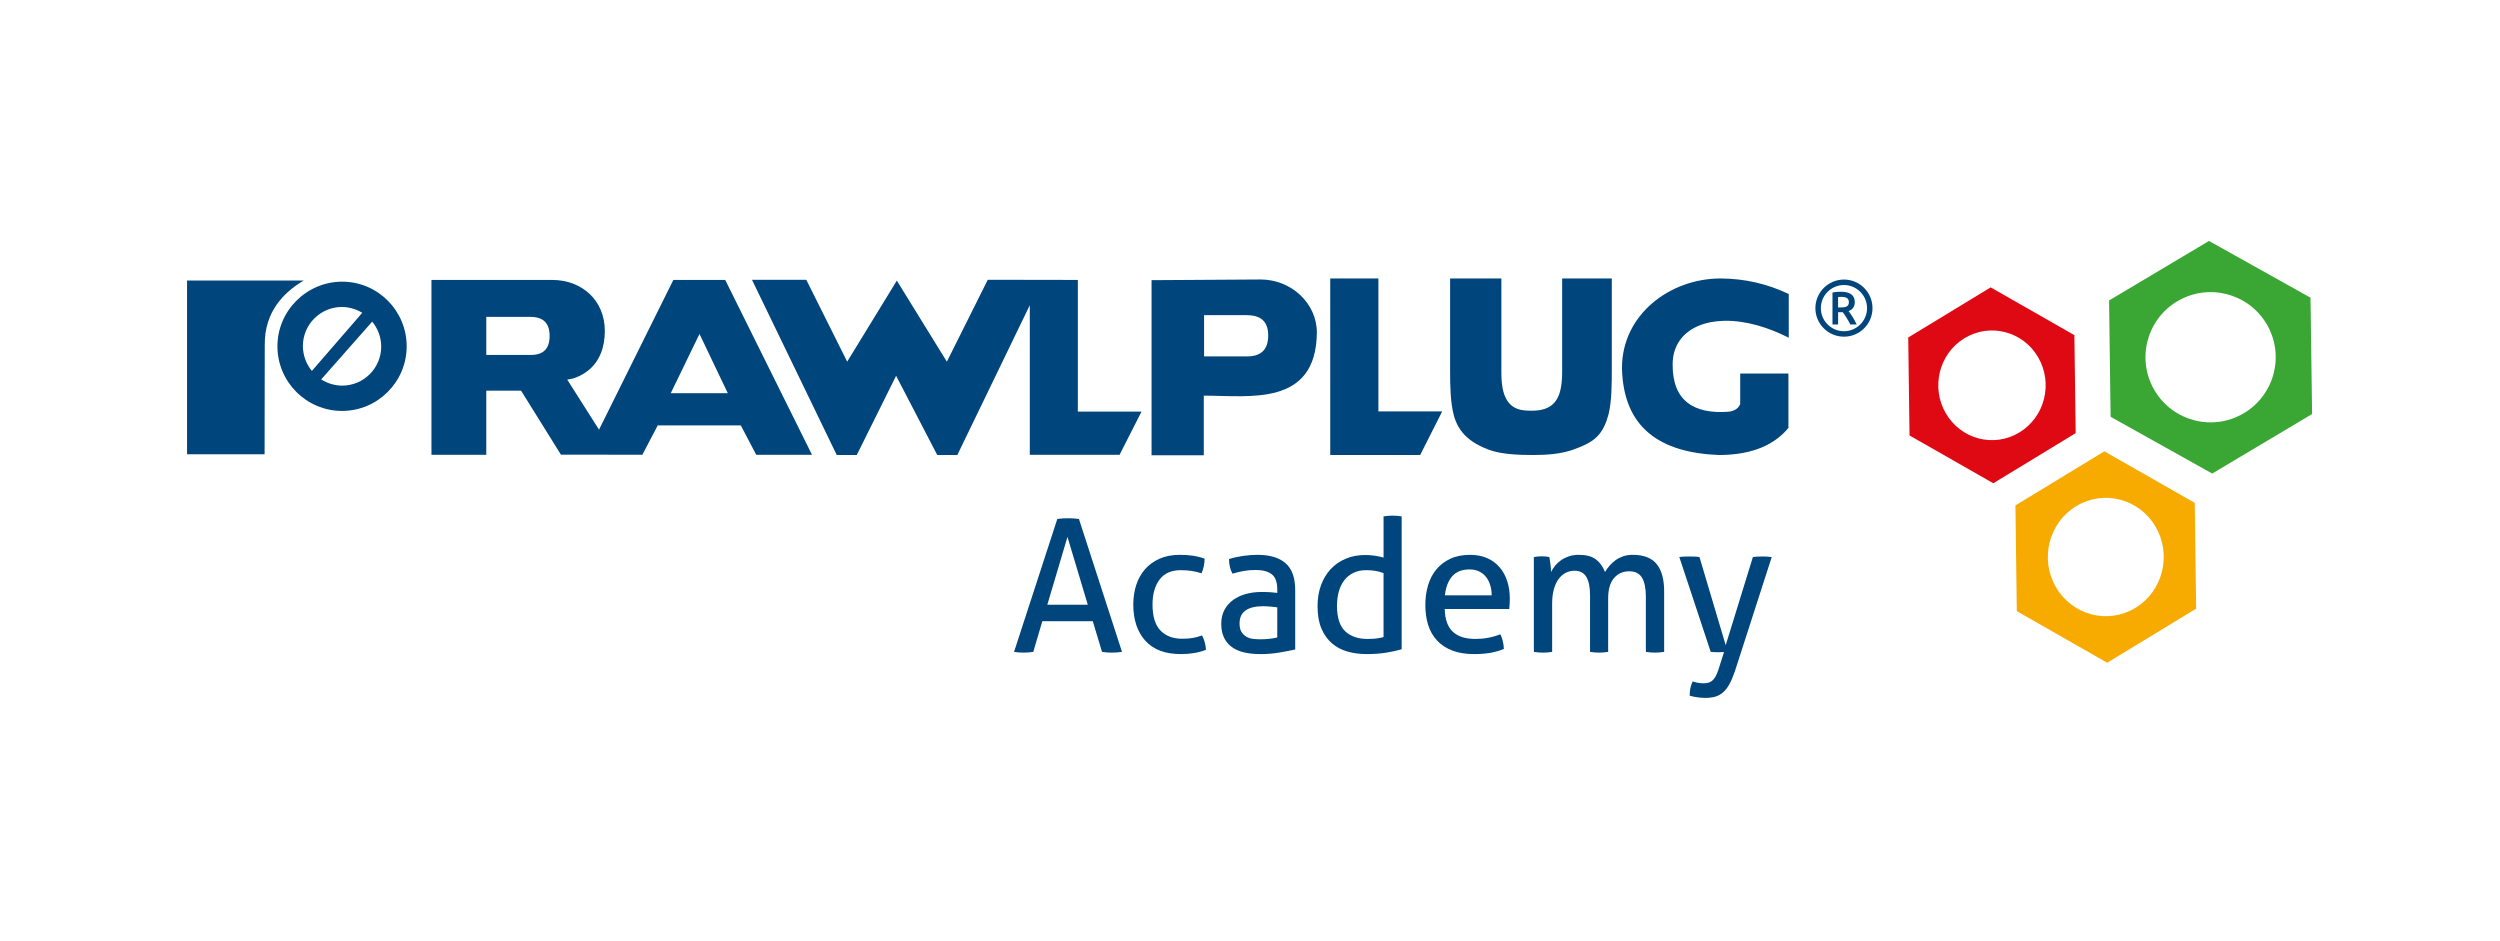
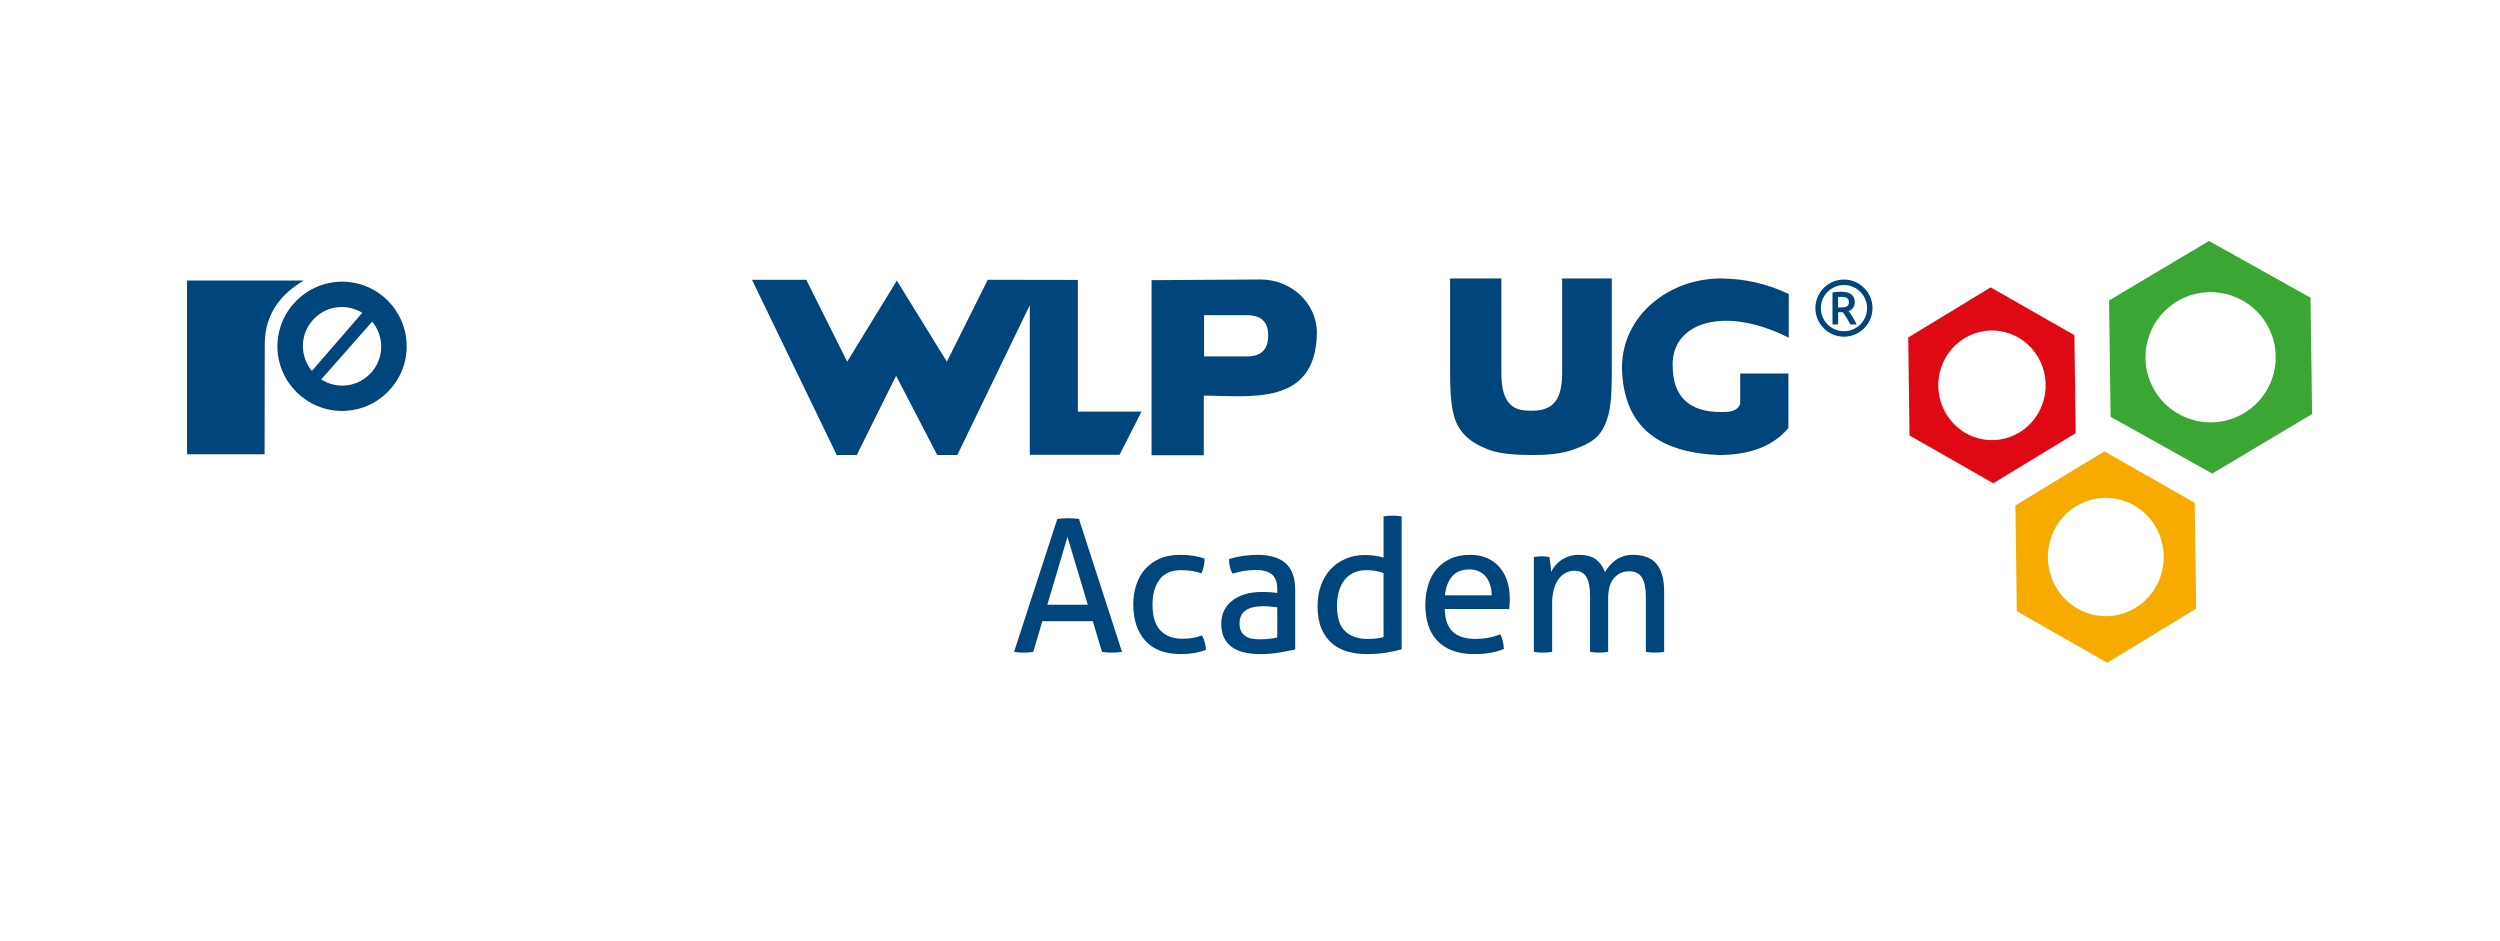
<svg xmlns="http://www.w3.org/2000/svg" id="Layer_1" viewBox="0 0 2869.33 1080">
  <defs>
    <style>.cls-1{fill:#f7aa00;}.cls-1,.cls-2,.cls-3,.cls-4{stroke-width:0px;}.cls-1,.cls-2,.cls-4{fill-rule:evenodd;}.cls-2{fill:#3aa735;}.cls-3{fill:#00457c;}.cls-4{fill:#df0914;}</style>
  </defs>
  <path class="cls-2" d="M2535.31,276.54l-114.67,68.32,1.78,133.5,116.58,65.15,114.67-68.31-1.83-133.54-116.53-65.12ZM2575.39,474.22c-35.46,21.13-81.31,9.48-102.43-25.99-21.09-35.41-9.52-81.27,25.94-102.41,35.46-21.13,81.36-9.5,102.46,25.91,21.13,35.46,9.5,81.36-25.96,102.48" />
  <path class="cls-1" d="M2415.24,517.99l-102.07,62.1,1.58,121.33,103.76,59.22,102.08-62.09-1.62-121.37-103.73-59.19ZM2450.92,697.67c-31.56,19.2-72.39,8.61-91.18-23.63-18.78-32.19-8.48-73.86,23.1-93.08,31.56-19.2,72.41-8.63,91.2,23.56,18.79,32.22,8.44,73.95-23.11,93.14" />
  <path class="cls-4" d="M2284.72,329.82l-94.58,57.53,1.47,112.43,96.15,54.88,94.57-57.53-1.49-112.47-96.12-54.85ZM2317.78,496.31c-29.25,17.78-67.05,7.98-84.48-21.89-17.4-29.82-7.85-68.45,21.39-86.25,29.25-17.79,67.09-8,84.5,21.82,17.42,29.88,7.83,68.53-21.42,86.32" />
  <path class="cls-3" d="M1254.24,712.95h-57.92l-10.4,35.22c-1.84.29-3.67.5-5.51.65-1.84.13-3.68.21-5.52.21-1.98,0-3.92-.08-5.83-.21-1.91-.15-3.65-.36-5.2-.65l49.65-152.53c1.84-.28,3.82-.5,5.94-.63,2.12-.14,4.31-.21,6.57-.21,1.98,0,4.03.07,6.16.21,2.12.13,4.16.35,6.15.63l49.43,152.53c-1.7.29-3.61.5-5.73.65-2.12.13-4.18.21-6.16.21-1.83,0-3.7-.08-5.62-.21-1.91-.15-3.7-.36-5.42-.65l-10.6-35.22ZM1202.04,694.07h46.46l-23.33-77.86-23.13,77.86Z" />
  <path class="cls-3" d="M1379.62,729.29c1.13,1.98,2.12,4.45,2.98,7.43.84,2.96,1.34,6.01,1.48,9.12-8.35,3.24-17.89,4.88-28.63,4.88-18.11,0-31.75-5.12-40.94-15.37-9.21-10.25-13.8-24.09-13.8-41.48,0-8.06,1.13-15.55,3.39-22.49,2.27-6.93,5.63-12.94,10.08-18.03,4.45-5.1,10-9.12,16.66-12.1,6.64-2.96,14.35-4.44,23.11-4.44,5.94,0,11.19.36,15.71,1.06,4.52.71,8.83,1.85,12.95,3.39,0,2.41-.33,5.2-.96,8.38-.64,3.19-1.53,5.97-2.65,8.38-6.93-2.41-14.84-3.61-23.76-3.61-10.9,0-19.03,3.61-24.4,10.82-5.38,7.22-8.06,16.76-8.06,28.64,0,13.58,3.03,23.52,9.12,29.8,6.08,6.3,14.42,9.45,25.03,9.45,4.25,0,8.16-.29,11.77-.86,3.61-.55,7.25-1.55,10.93-2.97" />
  <path class="cls-3" d="M1465.96,676.46c0-8.34-2.12-14.14-6.37-17.39-4.24-3.25-10.4-4.88-18.45-4.88-4.96,0-9.58.38-13.89,1.16-4.32.78-8.53,1.8-12.63,3.08-2.69-4.66-4.03-10.26-4.03-16.76,4.81-1.56,10.12-2.76,15.91-3.61,5.8-.84,11.38-1.27,16.77-1.27,14.13,0,24.89,3.22,32.25,9.65,7.35,6.44,11.03,16.72,11.03,30.87v68.1c-4.96,1.14-10.98,2.31-18.04,3.51-7.07,1.2-14.28,1.81-21.63,1.81-6.93,0-13.2-.63-18.78-1.91-5.59-1.28-10.32-3.32-14.21-6.16-3.89-2.82-6.91-6.43-9.02-10.82-2.12-4.38-3.19-9.68-3.19-15.91s1.25-11.42,3.71-16.02c2.47-4.6,5.84-8.41,10.08-11.45,4.25-3.03,9.13-5.31,14.64-6.79,5.51-1.49,11.32-2.24,17.4-2.24,4.52,0,8.23.1,11.14.32,2.9.21,5.34.45,7.32.74v-4.03ZM1465.96,697.05c-2.12-.29-4.81-.57-8.06-.86-3.27-.28-6.02-.42-8.28-.42-8.77,0-15.46,1.62-20.05,4.89-4.61,3.24-6.89,8.2-6.89,14.84,0,4.24.78,7.57,2.33,9.98,1.56,2.39,3.51,4.23,5.84,5.51,2.33,1.27,4.9,2.05,7.74,2.34,2.83.28,5.51.42,8.06.42,3.27,0,6.62-.17,10.08-.53,3.47-.36,6.54-.89,9.23-1.59v-34.58Z" />
-   <path class="cls-3" d="M1587.95,592.66c1.55-.29,3.31-.5,5.3-.63,1.98-.14,3.67-.22,5.09-.22,1.56,0,3.3.07,5.19.22,1.92.14,3.64.35,5.19.63v152.54c-5.35,1.56-11.38,2.86-18.02,3.93-6.65,1.05-14.08,1.58-22.27,1.58-7.63,0-14.9-.95-21.75-2.86-6.85-1.91-12.83-5.06-17.93-9.44-5.1-4.39-9.12-10.04-12.09-16.98-2.98-6.92-4.46-15.48-4.46-25.67,0-8.77,1.3-16.77,3.92-23.98,2.62-7.22,6.33-13.4,11.14-18.56,4.8-5.17,10.58-9.15,17.3-11.99,6.72-2.82,14.17-4.23,22.39-4.23,3.67,0,7.38.28,11.14.84,3.75.57,7.02,1.28,9.86,2.11v-47.3ZM1587.95,657.8c-2.84-1.13-5.87-1.98-9.13-2.55-3.24-.57-6.78-.85-10.6-.85-5.8,0-10.82,1.06-15.07,3.19-4.24,2.11-7.75,5.02-10.5,8.7-2.76,3.68-4.8,8.03-6.15,13.04-1.35,5.04-2.03,10.51-2.03,16.45.15,13.43,3.32,23.05,9.55,28.85,6.22,5.8,14.7,8.7,25.46,8.7,3.67,0,7.07-.18,10.18-.53,3.1-.36,5.86-.89,8.27-1.6v-73.4Z" />
+   <path class="cls-3" d="M1587.95,592.66c1.55-.29,3.31-.5,5.3-.63,1.98-.14,3.67-.22,5.09-.22,1.56,0,3.3.07,5.19.22,1.92.14,3.64.35,5.19.63v152.54c-5.35,1.56-11.38,2.86-18.02,3.93-6.65,1.05-14.08,1.58-22.27,1.58-7.63,0-14.9-.95-21.75-2.86-6.85-1.91-12.83-5.06-17.93-9.44-5.1-4.39-9.12-10.04-12.09-16.98-2.98-6.92-4.46-15.48-4.46-25.67,0-8.77,1.3-16.77,3.92-23.98,2.62-7.22,6.33-13.4,11.14-18.56,4.8-5.17,10.58-9.15,17.3-11.99,6.72-2.82,14.17-4.23,22.39-4.23,3.67,0,7.38.28,11.14.84,3.75.57,7.02,1.28,9.86,2.11v-47.3ZM1587.95,657.8c-2.84-1.13-5.87-1.98-9.13-2.55-3.24-.57-6.78-.85-10.6-.85-5.8,0-10.82,1.06-15.07,3.19-4.24,2.11-7.75,5.02-10.5,8.7-2.76,3.68-4.8,8.03-6.15,13.04-1.35,5.04-2.03,10.51-2.03,16.45.15,13.43,3.32,23.05,9.55,28.85,6.22,5.8,14.7,8.7,25.46,8.7,3.67,0,7.07-.18,10.18-.53,3.1-.36,5.86-.89,8.27-1.6v-73.4" />
  <path class="cls-3" d="M1658.17,698.95c.28,11.89,3.36,20.59,9.23,26.1,5.87,5.52,14.54,8.27,25.99,8.27,10.05,0,19.58-1.77,28.63-5.3,1.14,2.11,2.06,4.7,2.76,7.74.72,3.04,1.14,6.05,1.28,9.02-4.66,1.99-9.79,3.47-15.37,4.45-5.59.99-11.78,1.49-18.57,1.49-9.91,0-18.38-1.38-25.46-4.14-7.07-2.77-12.91-6.64-17.5-11.67-4.6-5.01-7.95-10.96-10.08-17.81-2.12-6.86-3.18-14.39-3.18-22.59s1.03-15.59,3.08-22.6c2.05-6.99,5.2-13.07,9.44-18.24,4.25-5.16,9.57-9.26,16.02-12.31,6.43-3.03,14.04-4.55,22.8-4.55,7.5,0,14.07,1.27,19.73,3.82,5.66,2.55,10.39,6.04,14.21,10.5,3.82,4.45,6.72,9.76,8.71,15.91,1.98,6.16,2.96,12.84,2.96,20.06,0,1.98-.07,4.06-.2,6.25-.15,2.19-.29,4.06-.44,5.62h-74.04ZM1712.06,683.25c0-3.96-.53-7.74-1.59-11.35-1.07-3.61-2.62-6.75-4.68-9.43-2.04-2.7-4.66-4.85-7.84-6.48-3.19-1.62-6.97-2.44-11.36-2.44-8.62,0-15.24,2.62-19.84,7.85-4.59,5.22-7.38,12.51-8.36,21.85h53.67Z" />
  <path class="cls-3" d="M1760.44,639.34c1.55-.29,3.07-.49,4.55-.64,1.5-.14,3.02-.21,4.57-.21s3.01.07,4.35.21c1.34.15,2.78.36,4.34.64.43,2.12.85,4.92,1.28,8.38.43,3.46.64,6.39.64,8.8,1.27-2.55,2.87-4.98,4.77-7.33,1.9-2.33,4.17-4.42,6.79-6.25,2.61-1.84,5.63-3.32,9.01-4.46,3.4-1.13,7.15-1.69,11.24-1.69,8.49,0,15.03,1.74,19.63,5.2,4.6,3.48,8.11,8.31,10.51,14.54,1.41-2.41,3.15-4.81,5.19-7.22,2.05-2.4,4.36-4.52,6.9-6.36,2.55-1.84,5.44-3.32,8.7-4.46,3.24-1.13,6.92-1.69,11.03-1.69,12.58,0,21.74,3.54,27.47,10.6,5.73,7.08,8.59,17.54,8.59,31.41v69.37c-1.55.28-3.32.49-5.3.63-1.99.14-3.76.21-5.31.21s-3.28-.07-5.2-.21c-1.9-.14-3.64-.35-5.19-.63v-63.23c0-9.76-1.48-17.07-4.45-21.96-2.97-4.88-7.84-7.31-14.64-7.31-7.2,0-13.04,2.62-17.5,7.84-4.45,5.24-6.68,12.95-6.68,23.13v61.53c-1.56.28-3.29.49-5.19.63-1.91.14-3.65.21-5.2.21s-3.28-.07-5.19-.21c-1.91-.14-3.64-.35-5.2-.63v-64.7c0-9.48-1.42-16.58-4.24-21.33-2.84-4.74-7.36-7.1-13.58-7.1-3.55,0-6.86.77-9.98,2.32-3.1,1.58-5.83,3.9-8.16,7.01-2.34,3.11-4.18,7.04-5.52,11.78-1.35,4.73-2.02,10.21-2.02,16.44v55.59c-1.56.28-3.29.49-5.2.63-1.91.14-3.65.21-5.2.21s-3.32-.07-5.3-.21c-1.98-.14-3.75-.35-5.3-.63v-108.84Z" />
-   <path class="cls-3" d="M1978.74,748.38c-1.13,0-2.3.03-3.5.1-1.2.08-2.36.11-3.5.11-1.41,0-2.91-.03-4.45-.11-1.57-.07-2.84-.18-3.83-.31l-36.05-108.83c1.83-.29,3.74-.47,5.73-.54,1.97-.07,3.81-.1,5.5-.1,1.84,0,3.9.04,6.16.1,2.26.07,4.18.25,5.73.54l30.12,101.19,31.2-101.19c2.97-.42,6.42-.64,10.39-.64,1.56,0,3.32.04,5.3.1,1.99.07,3.97.25,5.94.54l-42.22,130.89c-1.99,5.8-4.02,10.68-6.15,14.64-2.13,3.96-4.53,7.15-7.22,9.54-2.68,2.41-5.68,4.1-9.01,5.11-3.33.98-7.19,1.48-11.57,1.48-3.25,0-6.47-.25-9.65-.75-3.19-.49-5.98-1.09-8.38-1.8,0-3.26.29-6.15.85-8.7.56-2.55,1.41-5.09,2.55-7.64,1.28.43,3,.88,5.19,1.38,2.19.5,4.57.74,7.12.74,1.82,0,3.56-.18,5.19-.53,1.61-.36,3.14-1.06,4.55-2.12,1.42-1.06,2.73-2.57,3.94-4.56,1.2-1.98,2.36-4.66,3.48-8.05l6.59-20.59Z" />
-   <path class="cls-3" d="M832.36,321.28h-59.54l-85.31,171.86-36.5-57.46,4.02-.69c6.48-1.12,14.58-5.41,19.66-9.44,14.25-11.24,19.48-28.08,19.48-45.79,0-34.8-26.04-58.47-60.47-58.47h-138.51v200.68h62.92v-73.61h39.92l45.75,73.46h25.12c22.34,0,46.46.1,68.33.14l17.68-33.73h95.34l17.68,33.73h64.03l-99.6-200.68ZM609.24,407.37h-51.11v-43.72h50.14c14.71,0,22.53,6.57,22.53,21.93,0,14.52-6.93,21.79-21.56,21.79M769.86,451.27l32.98-68,32.47,68h-65.46Z" />
  <path class="cls-3" d="M214.67,321.95h133.97c-24.15,14.2-44.85,36.71-44.78,73.16l-.18,126.26h-89v-199.43Z" />
  <path class="cls-3" d="M357.97,425.71c-6.65-7.97-10.33-18.16-10.33-28.64,0-24.64,20.1-44.74,44.73-44.74,8.24,0,16.48,2.45,23.41,6.67l-57.82,66.71ZM427.17,369.17c6.65,8,10.35,18.19,10.35,28.66,0,24.63-20.07,44.76-44.76,44.76-8.5,0-17.01-2.6-24.12-7.12l58.52-66.3ZM318.41,397.46c0,40.85,33.33,74.17,74.17,74.17s74.17-33.32,74.17-74.17-33.11-74.07-73.8-74.17c-40.79-.11-74.54,33.16-74.54,74.17" />
  <polygon class="cls-3" points="1237.07 321.28 1133.7 321.1 1086.74 415.1 1029.32 322.08 972.35 415.1 925.39 321.1 863.06 321.1 960.36 522.22 983.33 522.22 1028.49 431.3 1075.71 522.22 1098.75 522.22 1181.92 350.31 1181.92 521.96 1284.96 521.96 1310.16 472.4 1237.07 472.4 1237.07 321.28" />
-   <polygon class="cls-3" points="1582.03 319.59 1526.75 319.59 1526.78 522.23 1629.96 522.23 1655.26 472.17 1582.03 472.17 1582.03 319.59" />
  <path class="cls-3" d="M1849.89,319.59h-56.95v106.48c0,27.03-5.75,45.46-34.84,45.32-5.77,0-11.73-.22-17.14-2.37-15.93-6.32-17.79-26.6-17.79-41.39v-108.05h-58.84v106.39c0,15.75.22,35.99,4.41,51.25,2.27,8.31,6.39,15.84,12.4,22.12,7.31,7.69,17.59,13.03,27.49,16.8,14.55,5.53,35.84,6.09,51.29,6.09s31.34-1.14,45.23-6.03c9.51-3.39,20.46-7.68,27.73-14.93,6.9-6.82,10.82-16.31,13.24-25.55,3.79-14.81,3.8-36.12,3.8-51.38v-104.75Z" />
  <path class="cls-3" d="M2052.99,387.62v-50.16c-24.94-11.89-50.62-17.68-78.32-17.87-58.15.14-112.9,41.38-113.09,102.51,1.44,69.77,44.52,97.4,111.1,100.13,30.03-.04,60.12-7.12,79.94-31.1v-62.41h-55.33v34.99l-.22.55c-2.42,5.41-7.53,7.6-13.19,8.3-39.63,2.93-64.52-12.54-64.13-54.26-.07-9.83,2.39-19.29,8.02-27.4,11.35-16.24,31.66-22.18,50.56-22.69,25.53-.66,51.98,7.87,74.67,19.42" />
  <path class="cls-3" d="M2116.36,386.42c-18.07,0-32.78-14.69-32.78-32.75s14.71-32.82,32.78-32.82,32.78,14.72,32.78,32.82-14.71,32.75-32.78,32.75M2116.36,327.13c-14.61,0-26.51,11.9-26.51,26.54s11.89,26.48,26.51,26.48,26.51-11.88,26.51-26.48-11.9-26.54-26.51-26.54" />
  <path class="cls-3" d="M2112.95,334.84c5.12,0,9.04.99,11.76,2.95,2.71,1.97,4.07,4.98,4.07,9.02,0,5.05-2.38,8.47-7.12,10.26.65.82,1.37,1.82,2.2,3,.82,1.18,1.66,2.46,2.51,3.84.85,1.38,1.68,2.79,2.47,4.24.79,1.45,1.48,2.88,2.1,4.28h-7.22c-.66-1.29-1.35-2.59-2.1-3.9-.75-1.31-1.51-2.57-2.27-3.81-.78-1.24-1.54-2.4-2.29-3.5-.75-1.08-1.45-2.06-2.1-2.92-.47.03-.89.05-1.22.05h-4.1v14.08h-6.46v-36.68c1.57-.36,3.24-.6,5.03-.73,1.77-.13,3.36-.19,4.75-.19M2113.41,340.7c-1.36,0-2.63.05-3.78.16v12.03h2.81c1.57,0,2.96-.09,4.15-.27,1.2-.18,2.2-.5,3-.97.81-.46,1.41-1.1,1.82-1.88.41-.8.61-1.8.61-3.02,0-1.14-.2-2.11-.61-2.9-.41-.79-1-1.41-1.77-1.88-.78-.46-1.69-.8-2.74-.99-1.06-.2-2.22-.3-3.49-.3" />
  <path class="cls-3" d="M1446.91,320.77l-125.23.79v201h59.94v-68.46c52.32,0,129,12.95,129.78-72.4,0-33.86-29.7-60.93-64.49-60.93M1431,409.08h-49.04v-47.38h48.43c12.74,0,25.17,3.88,25.17,23.33,0,17.27-9.25,24.05-24.56,24.05" />
</svg>